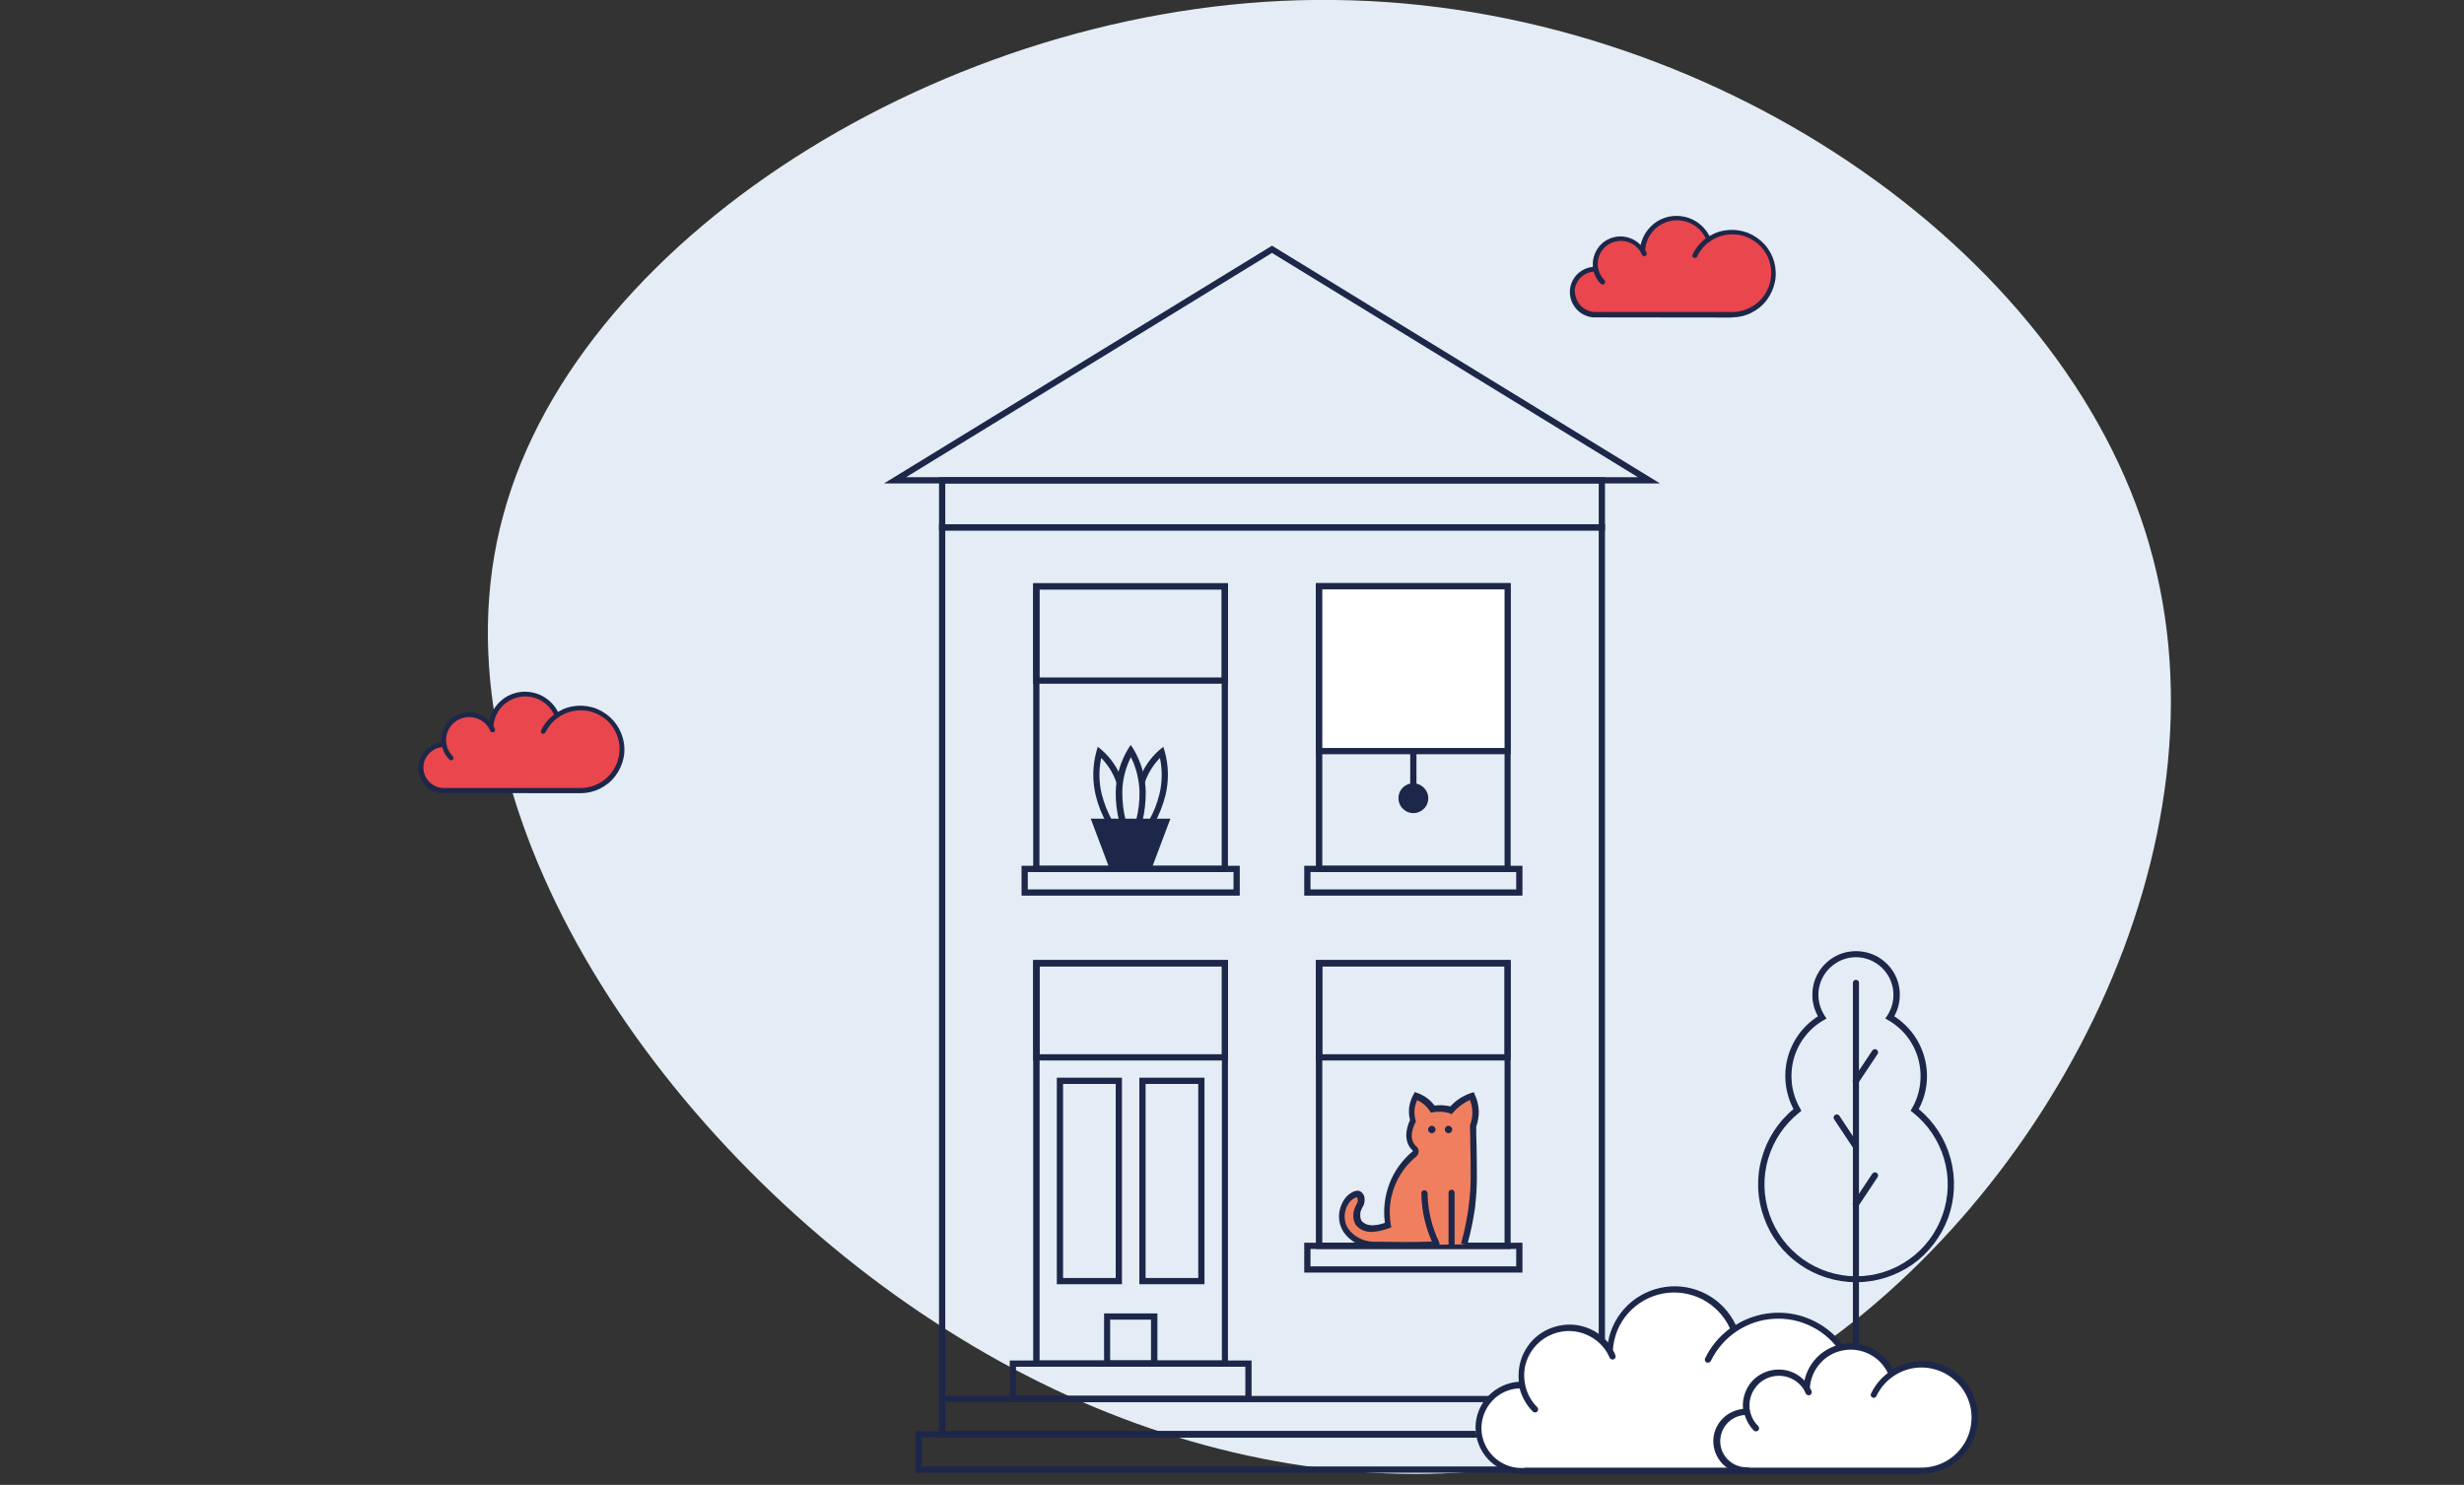
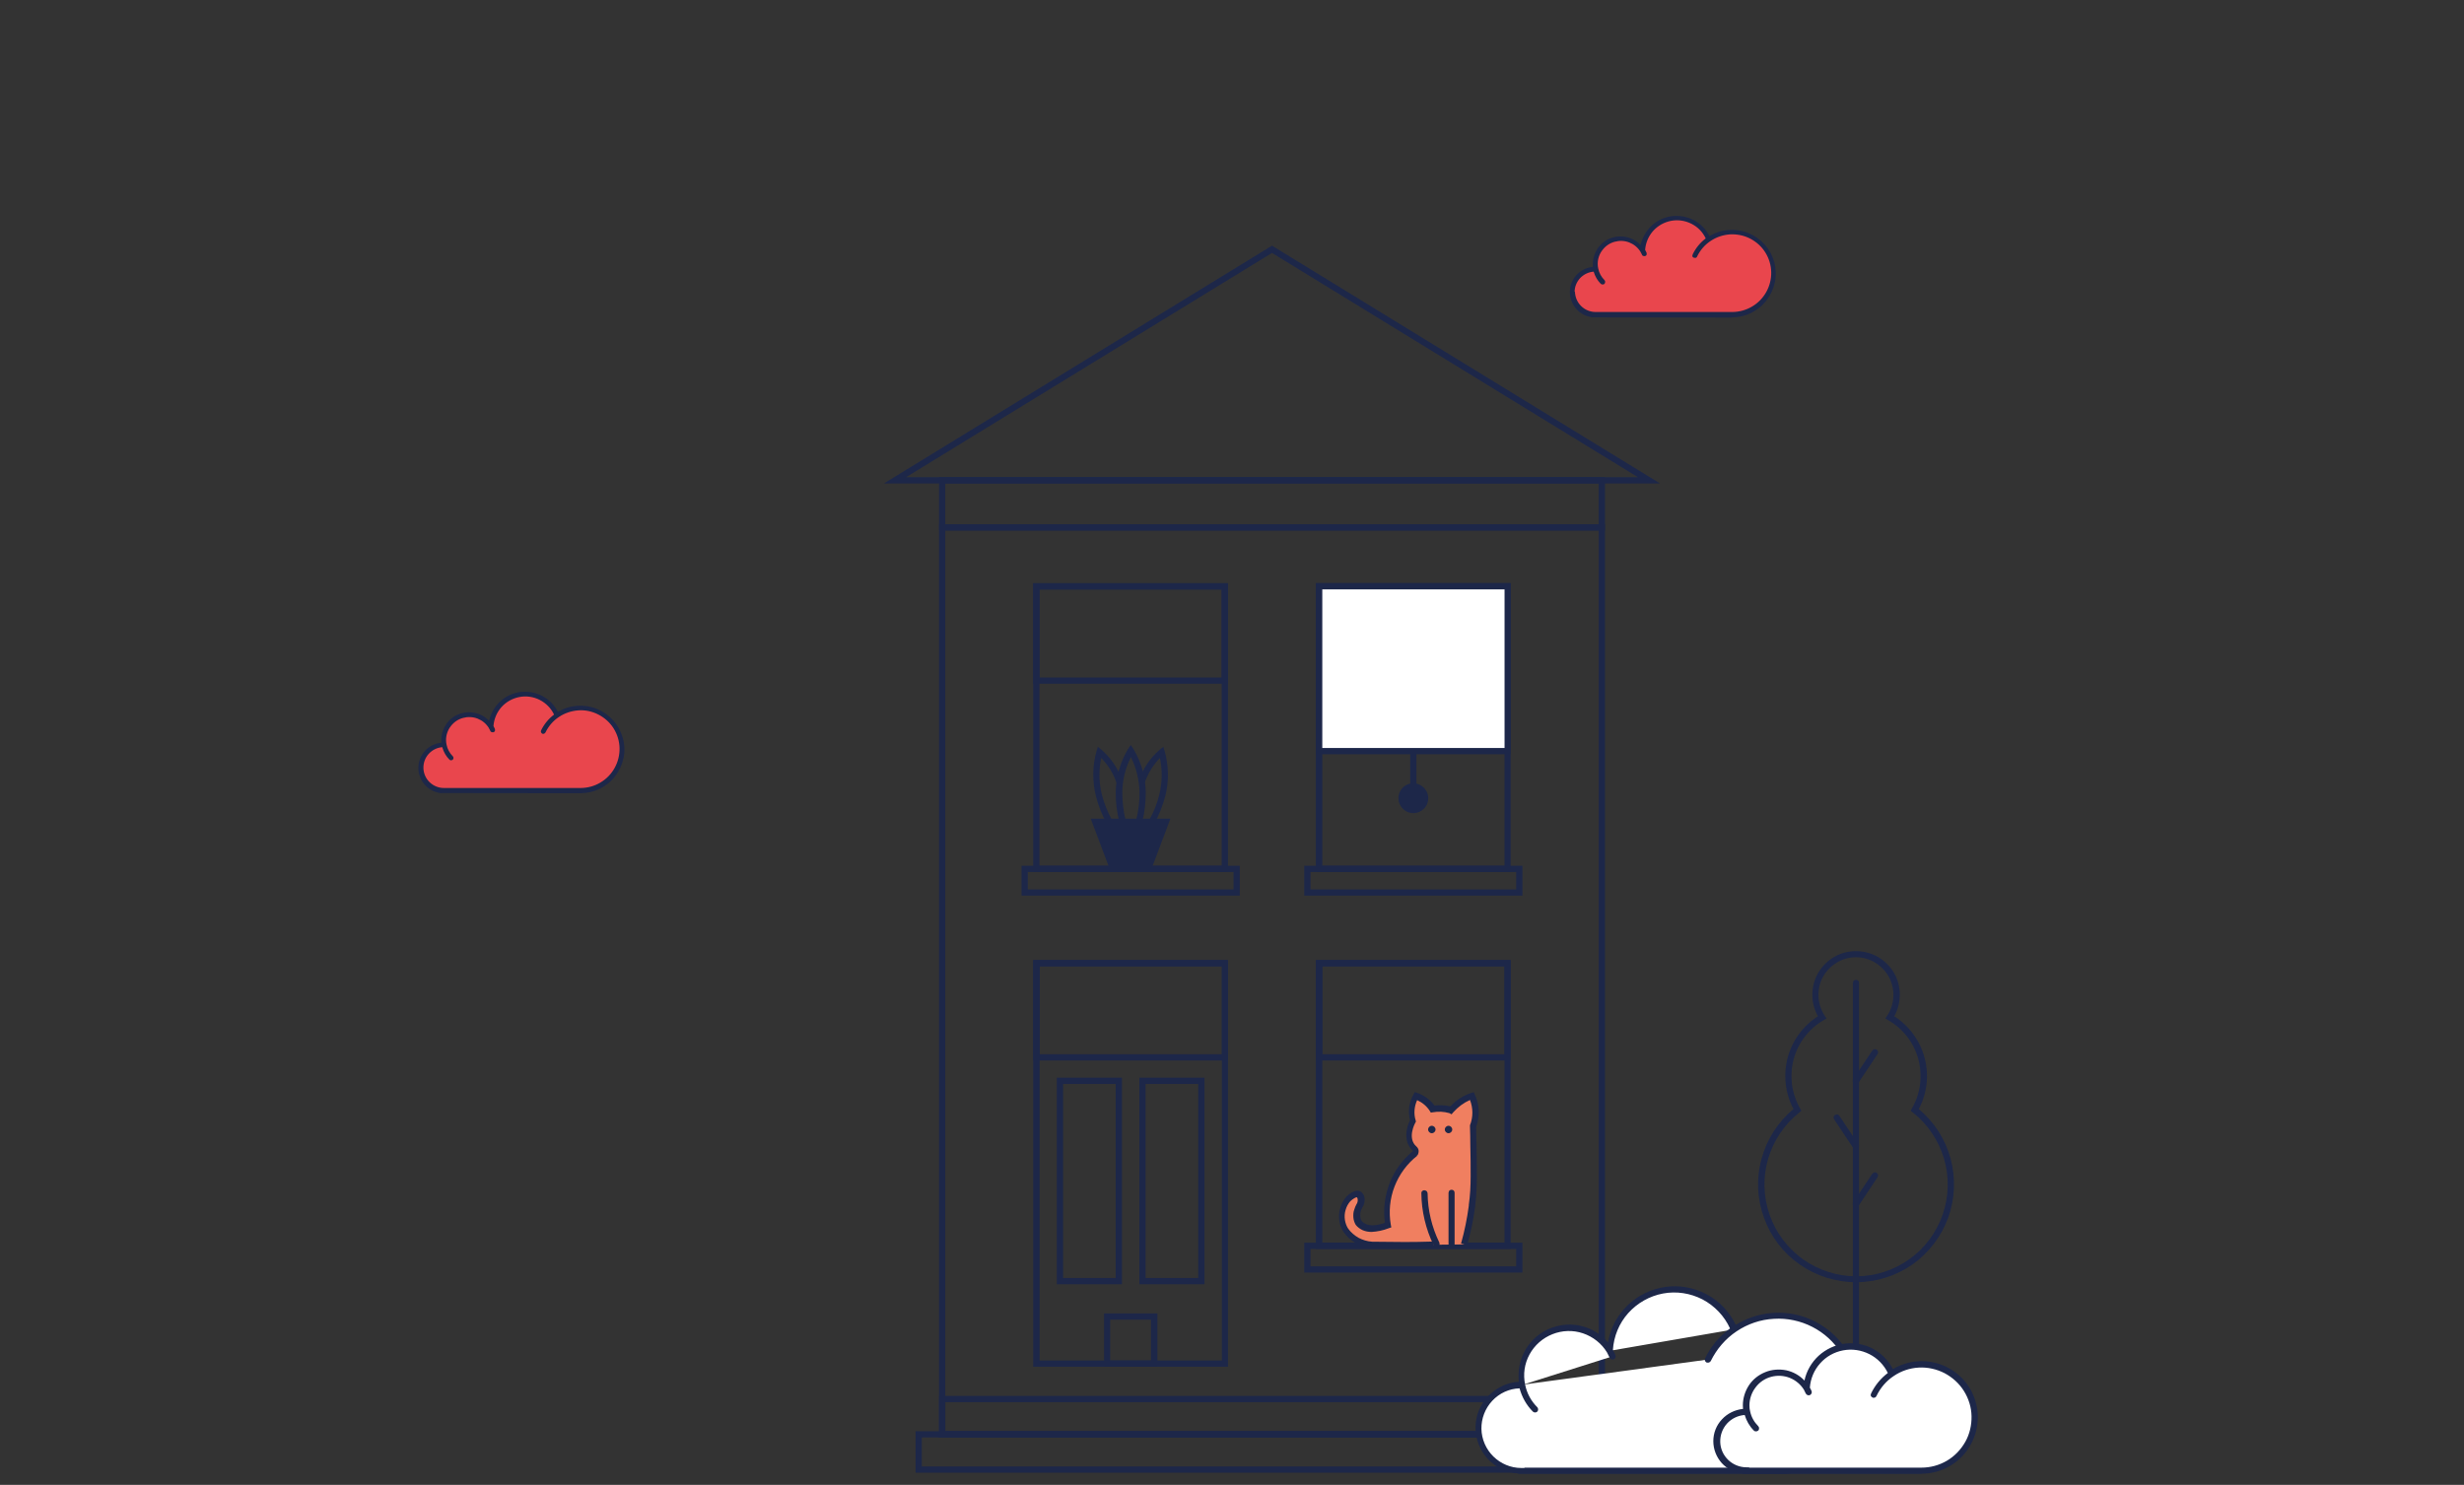
<svg xmlns="http://www.w3.org/2000/svg" id="Ebene_2" data-name="Ebene 2" viewBox="0 0 146 88">
  <rect x="0" y="0" width="146" height="88" fill="#333333" stroke="none" />
  <defs>
    <style>
      .cls-1 {
        fill: none;
      }

      .cls-2 {
        fill: #e9464d;
      }

      .cls-3 {
        clip-path: url(#clippath-1);
      }

      .cls-4 {
        fill: #fff;
      }

      .cls-5 {
        fill: #1d2749;
      }

      .cls-6 {
        fill: #f07f60;
      }

      .cls-7 {
        fill: #e4edf5;
      }

      .cls-8 {
        clip-path: url(#clippath);
      }
    </style>
    <clipPath id="clippath">
      <rect class="cls-1" width="146" height="88" />
    </clipPath>
    <clipPath id="clippath-1">
      <rect class="cls-1" y="14.56" width="146" height="72.79" />
    </clipPath>
  </defs>
  <g id="Ebene_1-2" data-name="Ebene 1">
    <g>
      <g id="_8_Strom_Ja" data-name="8_Strom Ja">
        <g class="cls-8">
          <g>
-             <path class="cls-7" d="M127.37,32.35c5.09,17.66-5.85,38.66-21.03,48.48-15.11,9.74-34.54,8.3-51.01-2.51-16.47-10.73-30.14-30.82-25.51-47.79C34.38,13.63,57.15-.3,79.09,0c22.01.23,43.19,14.61,48.28,32.34Z" />
            <g class="cls-3">
              <g>
                <path class="cls-5" d="M95.1,85.19h-39.46V31.07h39.46v54.12ZM56.01,84.82h38.72V31.44h-38.72v53.38Z" />
                <path class="cls-5" d="M95.1,31.44h-39.46v-3.16h39.46v3.16ZM56.01,31.07h38.72v-2.42h-38.72v2.42Z" />
                <path class="cls-5" d="M95.1,85.19h-39.46v-2.46h39.46v2.46ZM56.01,84.82h38.72v-1.72h-38.72v1.72Z" />
                <path class="cls-5" d="M96.5,87.28h-42.25v-2.46h42.25v2.46ZM54.62,86.91h41.51v-1.72h-41.51v1.72Z" />
                <path class="cls-5" d="M72.76,51.68h-11.54v-17.12h11.54v17.12ZM61.59,51.31h10.8v-16.38h-10.8v16.38Z" />
                <path class="cls-5" d="M73.46,53.08h-12.93v-1.77h12.93v1.77ZM60.9,52.71h12.19v-1.03h-12.19v1.03Z" />
                <path class="cls-5" d="M72.76,40.52h-11.54v-5.95h11.54v5.95ZM61.59,40.15h10.8v-5.21h-10.8v5.21Z" />
                <path class="cls-5" d="M72.76,81h-11.54v-24.1h11.54v24.1ZM61.6,80.63h10.8v-23.36h-10.8v23.36Z" />
-                 <path class="cls-5" d="M74.16,83.09h-14.33v-2.46h14.33v2.46ZM60.2,82.72h13.59v-1.72h-13.59v1.72Z" />
                <path class="cls-5" d="M72.76,62.85h-11.54v-5.95h11.54v5.95ZM61.6,62.48h10.8v-5.21h-10.8v5.21Z" />
                <path class="cls-5" d="M66.48,76.11h-3.86v-12.24h3.86v12.24ZM62.99,75.74h3.12v-11.5h-3.12v11.5Z" />
                <path class="cls-5" d="M71.37,76.11h-3.86v-12.24h3.86v12.24ZM67.88,75.74h3.12v-11.5h-3.12v11.5Z" />
                <path class="cls-5" d="M68.58,81h-3.16v-3.16h3.16v3.16ZM65.78,80.63h2.42v-2.42h-2.42v2.42Z" />
                <path class="cls-5" d="M89.51,74.02h-11.54v-17.12h11.54v17.12ZM78.35,73.65h10.8v-16.38h-10.8v16.38Z" />
                <path class="cls-5" d="M89.51,62.85h-11.54v-5.95h11.54v5.95ZM78.35,62.48h10.8v-5.21h-10.8v5.21Z" />
                <path class="cls-5" d="M90.21,75.42h-12.93v-1.77h12.93v1.77ZM77.65,75.05h12.19v-1.03h-12.19v1.03Z" />
                <path class="cls-5" d="M89.51,51.68h-11.54v-17.12h11.54v17.12ZM78.35,51.31h10.8v-16.38h-10.8v16.38Z" />
                <path class="cls-5" d="M90.21,53.08h-12.93v-1.77h12.93v1.77ZM77.65,52.71h12.19v-1.03h-12.19v1.03Z" />
                <path class="cls-4" d="M89.33,34.75h-11.17v9.77h11.17v-9.77Z" />
                <path class="cls-5" d="M89.51,44.7h-11.54v-10.14h11.54v10.14ZM78.35,44.33h10.8v-9.4h-10.8v9.4Z" />
                <path class="cls-5" d="M83.75,48.01c.39,0,.7-.31.7-.7s-.31-.7-.7-.7-.7.31-.7.7.31.7.7.7Z" />
                <path class="cls-5" d="M83.75,48.19c-.17,0-.35-.05-.49-.15-.15-.1-.26-.23-.33-.4-.07-.16-.08-.34-.05-.51.03-.17.12-.33.24-.45.12-.12.28-.21.45-.24.17-.03.35-.02.51.05s.3.18.4.33c.1.15.15.32.15.49,0,.23-.09.46-.26.62-.17.17-.39.26-.62.26h0ZM83.75,46.8c-.1,0-.2.03-.29.09-.08.06-.15.14-.19.23-.04.09-.05.2-.03.3.02.1.07.19.14.26.07.07.16.12.26.14.1.02.2,0,.3-.03.09-.04.17-.1.23-.19.06-.08.09-.18.09-.29,0-.14-.05-.27-.15-.36-.1-.1-.23-.15-.36-.15h0Z" />
                <path class="cls-5" d="M83.93,44.52h-.37v2.09h.37v-2.09Z" />
                <path class="cls-5" d="M65.59,48.82c-.29-.52-.52-1.08-.66-1.66-.21-.87-.2-1.78.04-2.64l.08-.26.21.17c.58.5,1.01,1.15,1.25,1.87l-.35.11c-.18-.56-.5-1.07-.91-1.49-.15.71-.14,1.44.03,2.14.14.55.35,1.08.62,1.57l-.32.19Z" />
                <path class="cls-5" d="M68.4,48.82l-.32-.19c.28-.49.49-1.02.62-1.57.17-.7.18-1.43.03-2.14-.41.42-.72.93-.91,1.49l-.35-.11c.24-.73.67-1.37,1.25-1.87l.21-.17.08.26c.24.86.26,1.77.04,2.64-.15.58-.37,1.14-.66,1.66Z" />
                <path class="cls-5" d="M66.34,48.76c-.16-.6-.24-1.21-.23-1.83.02-.9.27-1.77.73-2.54l.16-.24.16.24c.46.77.71,1.65.73,2.54,0,.6-.06,1.2-.21,1.78l-.36-.1c.14-.55.21-1.11.2-1.68-.02-.72-.19-1.42-.51-2.06-.32.64-.5,1.34-.51,2.06,0,.58.06,1.16.21,1.72l-.35.11Z" />
                <path class="cls-5" d="M64.9,48.71h4.19l-1.05,2.79h-2.09l-1.05-2.79Z" />
                <path class="cls-5" d="M68.17,51.68h-2.35l-1.19-3.16h4.72l-1.19,3.16ZM66.08,51.31h1.84l.91-2.42h-3.65l.91,2.42Z" />
                <path class="cls-5" d="M98.36,28.65h-45.98l22.99-14.09,22.99,14.09ZM53.69,28.28h43.36l-21.68-13.29-21.68,13.29Z" />
                <path class="cls-6" d="M86.75,73.75c.21-.74.36-1.5.46-2.27.07-.59.11-1.17.11-1.76,0-.91-.03-2.04-.03-2.96.11-.29.16-.59.15-.9-.01-.31-.08-.61-.21-.89-.48.17-.9.46-1.23.84-.35-.1-.72-.13-1.08-.07-.23-.36-.58-.63-.99-.77-.13.22-.21.46-.24.72-.03.25,0,.51.07.75,0,0-.6,1.03.11,1.65.04.03.06.08.06.13,0,.05,0,.1-.04.14l.02-.02c-.63.5-1.12,1.16-1.41,1.91-.29.75-.37,1.57-.23,2.37-.3.11-.62.19-.94.21-.15,0-.3-.02-.44-.08-.14-.06-.26-.15-.36-.26-.06-.12-.1-.25-.11-.38-.01-.13,0-.26.05-.39.08-.27.23-.36.21-.61,0-.05-.02-.25-.15-.32-.21-.11-.58.25-.6.27-.22.25-.36.57-.39.9-.03.34.05.67.23.96.18.25.41.46.69.61.27.15.58.24.89.25,1.75.02,2.25.03,3.64-.01" />
                <path class="cls-5" d="M83.19,73.98c-.5,0-1.05,0-1.87-.02-.34-.02-.67-.11-.97-.28-.3-.17-.56-.4-.75-.68-.12-.2-.21-.42-.24-.65-.04-.26-.02-.52.06-.77.07-.25.2-.48.37-.67.08-.08.5-.47.82-.3.08.05.14.12.19.2.04.08.06.18.06.27,0,.16-.03.32-.12.45-.04.07-.07.14-.1.22-.04.1-.05.2-.04.31,0,.1.03.21.08.3.08.09.18.15.29.2.11.04.23.06.35.06.25-.01.5-.06.74-.15-.11-.79-.01-1.6.28-2.35.29-.75.77-1.4,1.39-1.91-.61-.54-.4-1.39-.18-1.82-.07-.26-.08-.53-.05-.79.04-.26.13-.52.26-.75l.07-.13.14.05c.41.14.77.4,1.03.75.32-.04.63-.02.94.05.34-.37.76-.64,1.24-.8l.15-.04.06.15c.14.29.21.61.23.94.01.32-.04.65-.15.95,0,.34,0,.7.02,1.08.01.64.02,1.29.02,1.86,0,.58-.03,1.16-.1,1.74v.05c-.11.78-.26,1.54-.48,2.3l-.36-.1c.21-.74.36-1.49.46-2.24v-.05c.08-.56.11-1.13.11-1.7,0-.56,0-1.22-.02-1.85,0-.38-.01-.76-.02-1.11v-.03s0-.03,0-.03c.19-.48.19-1.02,0-1.5-.38.17-.71.42-.99.73l-.1.12-.13-.07c-.32-.09-.65-.11-.98-.05l-.12.02-.06-.1c-.18-.28-.44-.5-.75-.64-.17.37-.21.8-.09,1.19l.02.08-.04.07s-.51.91.07,1.41c.07.06.12.15.13.25,0,.1-.02.19-.07.27h0s0,0,0,0h0s-.05-.03-.05-.03l.04.05c-.61.48-1.07,1.11-1.35,1.83-.28.72-.35,1.51-.22,2.27l.03.15-.15.05c-.33.13-.67.2-1.02.22-.18,0-.35-.03-.52-.1-.16-.07-.31-.18-.42-.32-.08-.14-.13-.29-.14-.45-.01-.16,0-.32.06-.47.03-.1.07-.2.12-.29.05-.07.08-.16.08-.25,0-.14-.05-.17-.05-.17-.05-.02-.24.09-.39.23-.13.15-.23.33-.28.52-.06.19-.07.4-.04.59.03.18.09.36.19.51.16.23.38.41.62.55.25.13.52.21.8.23,1.73.02,2.25.03,3.63-.01v.37c-.72.02-1.22.03-1.77.03Z" />
                <path class="cls-5" d="M85.11,73.9s-.07,0-.1-.03c-.03-.02-.05-.04-.07-.08-.46-.96-.71-2-.72-3.07,0-.02,0-.05.01-.07,0-.02.02-.04.04-.06.02-.02.04-.03.06-.04.02,0,.05-.01.07-.01h0s.1.02.13.05c.03.03.05.08.06.13.01,1.01.25,2,.69,2.91.01.02.02.05.02.07,0,.02,0,.05-.01.07,0,.02-.02.04-.04.06-.02.02-.04.03-.06.04-.02.01-.05.02-.08.02h0Z" />
                <path class="cls-5" d="M86.01,73.9s-.1-.02-.13-.05-.05-.08-.05-.13v-3.03s.02-.1.05-.13c.03-.03.08-.05.13-.05s.1.02.13.05c.03.03.05.08.05.13v3.03s0,.05-.01.07c0,.02-.02.04-.04.06-.02.02-.04.03-.06.04-.02,0-.05.01-.07.01Z" />
                <path class="cls-5" d="M84.84,67.16c.12,0,.22-.1.22-.22s-.1-.22-.22-.22-.22.1-.22.22.1.22.22.22Z" />
                <path class="cls-5" d="M85.83,67.16c.12,0,.22-.1.22-.22s-.1-.22-.22-.22-.22.1-.22.22.1.22.22.22Z" />
                <path class="cls-5" d="M112.43,85.05h-4.9v-3.2h4.9v3.2ZM107.89,84.69h4.16v-2.46h-4.16v2.46Z" />
                <path class="cls-5" d="M109.97,75.99c-1.19,0-2.36-.37-3.33-1.05-.98-.68-1.72-1.65-2.12-2.78-.41-1.12-.46-2.34-.14-3.49.31-1.15.97-2.18,1.89-2.94-.49-.93-.61-2.01-.35-3.03.27-1.02.91-1.9,1.8-2.47-.22-.39-.34-.84-.33-1.29,0-.45.12-.9.35-1.29.23-.39.56-.72.95-.94.39-.23.84-.34,1.29-.34.45,0,.9.12,1.29.34.39.23.72.55.95.94.23.39.35.84.35,1.29,0,.45-.11.9-.33,1.29.89.57,1.53,1.45,1.8,2.47.27,1.02.15,2.1-.35,3.03.92.76,1.58,1.79,1.89,2.94.31,1.15.26,2.37-.14,3.49-.41,1.12-1.15,2.09-2.12,2.78-.98.68-2.14,1.05-3.33,1.05h0ZM109.97,56.73c-.4,0-.8.11-1.14.32s-.63.5-.82.86c-.19.35-.28.75-.26,1.16.02.4.15.79.37,1.13l.11.16-.17.1c-.44.25-.82.59-1.12.98-.31.4-.53.85-.66,1.34-.13.49-.16.99-.1,1.49.07.5.23.98.48,1.42l.08.14-.12.1c-.89.7-1.53,1.66-1.85,2.74-.32,1.08-.29,2.24.08,3.31.37,1.07,1.06,1.99,1.98,2.65.92.65,2.02,1.01,3.15,1.01,1.13,0,2.23-.35,3.15-1.01.92-.65,1.61-1.58,1.98-2.65.37-1.07.4-2.22.08-3.31-.32-1.08-.96-2.04-1.85-2.74l-.13-.1.08-.14c.51-.88.64-1.93.38-2.91-.26-.98-.91-1.82-1.79-2.32l-.17-.1.11-.16c.22-.33.35-.72.37-1.13.02-.4-.07-.8-.26-1.16-.19-.35-.47-.65-.82-.86-.34-.21-.74-.32-1.14-.32h0Z" />
                <path class="cls-5" d="M109.97,82.22s-.1-.02-.13-.05c-.03-.03-.05-.08-.05-.13v-23.79s.02-.1.05-.13c.03-.03.08-.05.13-.05s.1.02.13.05c.04.03.05.08.05.13v23.79s-.02.1-.05.13c-.03.03-.08.05-.13.05Z" />
                <path class="cls-5" d="M109.97,64.25s-.07,0-.1-.03c-.03-.02-.05-.04-.07-.07-.02-.03-.02-.06-.02-.1,0-.03.01-.07.03-.09l1.13-1.7s.07-.07.12-.08c.05,0,.1,0,.14.03s.07.07.08.12c0,.05,0,.1-.03.14l-1.13,1.7s-.04.05-.07.06c-.03.01-.06.02-.09.02Z" />
                <path class="cls-5" d="M109.97,71.55s-.07,0-.1-.03c-.03-.02-.05-.04-.07-.07-.02-.03-.02-.06-.02-.1,0-.03.01-.07.03-.09l1.13-1.7s.07-.07.12-.08c.05,0,.1,0,.14.03.04.03.07.07.08.12,0,.05,0,.1-.03.14l-1.13,1.7s-.04.05-.07.06c-.03.01-.06.02-.09.02Z" />
                <path class="cls-5" d="M109.97,68.12s-.06,0-.09-.02c-.03-.01-.05-.04-.07-.06l-1.13-1.7s-.02-.04-.03-.07c0-.02,0-.05,0-.07,0-.02.01-.05.03-.07.01-.02.03-.04.05-.05.02-.01.04-.02.07-.03.02,0,.05,0,.07,0s.05.01.07.03c.02.01.04.03.05.05l1.13,1.7s.03.06.03.09c0,.03,0,.07-.02.1-.02.03-.04.05-.07.07-.03.02-.06.03-.1.03h0Z" />
-                 <path class="cls-4" d="M90.04,82.06c-.04-.18-.05-.37-.06-.56,0-.62.2-1.22.58-1.71.37-.49.9-.85,1.49-1.01.6-.17,1.23-.13,1.8.1.57.23,1.06.64,1.38,1.17.04-.87.38-1.7.95-2.35.58-.65,1.36-1.09,2.21-1.24.86-.15,1.74,0,2.5.42.76.42,1.36,1.09,1.69,1.89.59-.41,1.28-.67,1.99-.77.71-.1,1.44-.02,2.12.21.68.24,1.3.63,1.8,1.15s.87,1.15,1.09,1.84c.21.69.26,1.42.14,2.13-.12.71-.41,1.38-.83,1.96-.43.58-.99,1.05-1.63,1.38-.64.33-1.35.49-2.07.49h-15.21c-.67-.01-1.32-.28-1.8-.76-.48-.48-.74-1.12-.74-1.8s.27-1.32.74-1.8c.48-.48,1.12-.74,1.8-.74h.06s0,0,0,0c0,0,0,0,0,0" />
                <path class="cls-4" d="M90.22,82.07c-.14-.69-.02-1.4.33-2,.35-.6.92-1.05,1.59-1.27.67-.21,1.39-.17,2.03.12.64.29,1.14.8,1.42,1.45l-5.37,1.7ZM90.22,82.07c.11.54.38,1.04.77,1.43l-.77-1.43ZM102.77,78.77c-.33-.8-.92-1.47-1.69-1.89-.76-.42-1.64-.57-2.5-.42-.86.15-1.64.58-2.21,1.24-.58.65-.91,1.48-.95,2.35l7.36-1.27ZM90.16,82.07c-.33,0-.67.06-.98.19-.31.13-.59.31-.83.55-.24.24-.43.52-.55.83-.13.31-.19.64-.19.98s.07.67.19.98c.13.31.32.59.55.83.24.24.52.42.83.55.31.13.64.19.98.19h0s15.21.01,15.21.01c.82,0,1.63-.22,2.34-.64s1.29-1.02,1.69-1.74c.4-.72.6-1.53.57-2.36-.02-.82-.27-1.62-.71-2.32-.44-.7-1.05-1.26-1.78-1.64-.73-.38-1.55-.55-2.37-.51-.82.05-1.61.31-2.3.77-.68.46-1.23,1.09-1.59,1.83" />
                <path class="cls-5" d="M105.37,87.35h-15.4v-.02c-.69-.05-1.34-.36-1.81-.86-.47-.51-.73-1.18-.73-1.87,0-.69.27-1.36.75-1.86.48-.5,1.13-.81,1.82-.85-.02-.13-.02-.26-.02-.38,0-.62.19-1.22.54-1.72.35-.51.85-.89,1.43-1.1.58-.21,1.21-.25,1.8-.09.6.15,1.13.49,1.53.96.14-.84.55-1.61,1.16-2.2.61-.59,1.4-.97,2.24-1.09.84-.12,1.7.04,2.45.44.75.4,1.35,1.04,1.72,1.81.63-.39,1.34-.63,2.08-.7s1.48.03,2.17.3c.69.27,1.31.69,1.81,1.24.5.55.86,1.2,1.07,1.91.2.71.24,1.46.1,2.19-.14.73-.44,1.41-.89,2.01-.45.59-1.02,1.07-1.69,1.4-.66.33-1.39.5-2.13.5h0ZM90.34,86.98h15.03c.79,0,1.56-.21,2.24-.61s1.24-.98,1.62-1.67c.38-.69.57-1.47.55-2.26-.02-.79-.26-1.56-.68-2.23-.42-.67-1.01-1.21-1.71-1.57-.7-.36-1.49-.53-2.28-.48-.79.04-1.55.3-2.21.74-.66.44-1.18,1.05-1.53,1.76-.02.04-.06.07-.11.09-.05.01-.09.01-.14,0-.04-.02-.08-.06-.09-.1-.02-.04-.02-.09,0-.14.34-.71.85-1.32,1.48-1.78-.34-.74-.91-1.34-1.63-1.72-.72-.37-1.54-.5-2.34-.35-.8.15-1.52.56-2.06,1.16s-.86,1.38-.91,2.19c.06.1.11.2.15.31.02.04.02.09,0,.14-.02.04-.05.08-.1.1-.04.02-.09.02-.14,0-.05-.02-.08-.05-.1-.09-.05-.1-.1-.2-.15-.3,0,0,0-.02-.01-.02-.32-.53-.83-.93-1.42-1.13-.59-.2-1.23-.18-1.81.05-.58.23-1.06.65-1.36,1.2-.3.55-.39,1.18-.26,1.79h0c.1.51.35.97.72,1.34.03.03.05.08.05.13,0,.05-.02.1-.05.13-.03.03-.08.05-.13.05-.05,0-.1-.02-.13-.05-.38-.38-.65-.86-.79-1.38-.62.02-1.2.29-1.62.74-.42.45-.65,1.05-.64,1.66s.27,1.21.71,1.64c.44.43,1.03.68,1.65.68h.18Z" />
                <path class="cls-4" d="M103.36,83.67c-.02-.13-.04-.25-.04-.38,0-.42.14-.83.39-1.17.26-.34.62-.58,1.02-.69.41-.11.84-.09,1.23.07.39.16.72.44.94.8.03-.59.26-1.16.65-1.61.39-.45.93-.74,1.51-.85.59-.1,1.19,0,1.71.29.52.29.93.74,1.15,1.3.41-.28.87-.46,1.36-.52.49-.07.99-.02,1.45.15.47.16.89.43,1.23.79.34.35.6.78.74,1.26.15.47.18.97.1,1.46s-.28.95-.57,1.34c-.29.4-.67.72-1.12.94-.44.22-.93.34-1.42.34h-10.41c-.46,0-.9-.19-1.22-.52-.32-.33-.51-.77-.51-1.23s.18-.9.51-1.23c.32-.33.76-.51,1.22-.51h.04s0,0,0,0c0,0,0,0,0,0" />
                <path class="cls-4" d="M103.48,83.68c-.1-.47-.01-.96.23-1.37.24-.41.63-.72,1.08-.87.46-.14.95-.11,1.39.08.44.2.78.55.97.99l-3.67,1.16ZM103.48,83.68c.08.37.26.71.53.98l-.53-.98ZM112.07,81.42c-.23-.55-.63-1.01-1.15-1.3-.52-.29-1.12-.39-1.71-.29-.59.1-1.12.4-1.51.85-.39.45-.62,1.01-.65,1.61l5.03-.87ZM103.44,83.68c-.46,0-.9.18-1.23.51-.33.33-.51.77-.51,1.23s.18.9.51,1.23c.33.33.77.51,1.23.51h0s10.4,0,10.4,0c.56,0,1.11-.15,1.6-.44.48-.29.88-.7,1.15-1.19.27-.49.41-1.05.39-1.61-.02-.56-.18-1.11-.48-1.59-.3-.48-.72-.86-1.22-1.12-.5-.26-1.06-.38-1.62-.35-.56.03-1.1.21-1.57.53-.47.31-.84.75-1.09,1.25" />
                <path class="cls-5" d="M113.85,87.35h-10.59v-.02c-.48-.05-.92-.27-1.24-.62-.32-.36-.5-.82-.5-1.3,0-.48.18-.94.51-1.29.32-.35.77-.57,1.25-.62,0-.07-.01-.14-.01-.21,0-.42.13-.84.36-1.19s.57-.62.97-.78c.39-.16.82-.19,1.24-.11.41.09.79.3,1.08.61.12-.57.42-1.08.84-1.47.43-.39.96-.64,1.54-.72.57-.07,1.16.03,1.67.3.51.27.93.7,1.19,1.21.44-.26.94-.42,1.45-.46.51-.04,1.03.04,1.5.23.47.19.9.49,1.24.87.34.38.59.84.72,1.33.14.49.16,1.01.06,1.52-.1.5-.31.98-.62,1.39-.31.41-.71.74-1.17.97-.46.23-.97.35-1.48.35h0ZM103.63,86.98h10.22c.53,0,1.05-.14,1.51-.41.46-.27.83-.66,1.09-1.12.26-.46.38-.99.37-1.52s-.17-1.04-.45-1.49c-.28-.45-.68-.81-1.15-1.06-.47-.24-1-.36-1.53-.33-.53.03-1.04.2-1.48.5-.44.29-.79.7-1.02,1.18-.01.02-.02.04-.04.06-.02.02-.04.03-.06.04-.02,0-.05.01-.07.01-.03,0-.05,0-.07-.02-.02-.01-.04-.03-.06-.04-.02-.02-.03-.04-.04-.06,0-.02-.01-.05,0-.07,0-.02.01-.05.02-.07.23-.48.57-.89.99-1.21-.23-.48-.62-.88-1.1-1.12-.48-.24-1.02-.32-1.55-.22-.53.1-1.01.37-1.36.77-.36.4-.57.91-.61,1.44.04.06.07.13.1.2.02.04.02.09,0,.14-.02.04-.05.08-.1.1s-.09.02-.14,0c-.04-.02-.08-.05-.1-.09-.03-.07-.07-.14-.1-.2,0,0,0,0,0-.01-.2-.33-.5-.58-.85-.72-.35-.14-.75-.16-1.11-.06-.37.1-.69.32-.92.63-.23.3-.36.68-.36,1.06,0,.12.01.24.04.35.07.34.24.64.48.88.02.02.03.04.04.06,0,.02.01.05.01.07,0,.02,0,.05-.01.07,0,.02-.02.04-.04.06-.02.02-.04.03-.06.04-.02,0-.05.01-.07.01-.02,0-.05,0-.07-.01-.02,0-.04-.02-.06-.04-.26-.26-.44-.58-.54-.92-.4.03-.78.21-1.05.51-.27.3-.41.69-.4,1.09.01.4.18.78.47,1.06.29.28.68.44,1.08.44h.18Z" />
              </g>
            </g>
          </g>
        </g>
      </g>
      <g>
        <path class="cls-2" d="M94.55,15.96h-.03c-.18,0-.35.03-.52.1-.16.07-.31.17-.44.29-.13.13-.23.28-.29.44-.07.16-.1.34-.1.52s.04.35.1.52c.07.16.17.31.29.44.13.13.28.23.44.29.16.07.34.1.52.1h0s8.1,0,8.1,0c.38,0,.76-.09,1.1-.26s.64-.42.87-.73c.23-.31.38-.66.45-1.04.07-.38.04-.76-.07-1.13-.11-.37-.3-.7-.57-.98-.26-.28-.59-.49-.95-.62-.36-.13-.74-.17-1.12-.13-.38.05-.74.18-1.06.39l-.04.02c-.18-.43-.49-.78-.9-1.01-.41-.22-.88-.3-1.33-.22-.46.08-.87.31-1.18.66s-.49.79-.51,1.25l.09.18c-.15-.34-.42-.62-.76-.77-.34-.15-.72-.18-1.08-.06-.36.11-.66.35-.84.67-.19.32-.25.7-.18,1.07" />
        <path class="cls-5" d="M102.62,18.81c.4,0,.79-.09,1.15-.27s.67-.43.91-.75c.24-.32.41-.69.49-1.08.08-.39.06-.8-.04-1.18-.11-.39-.3-.74-.57-1.04-.27-.3-.6-.53-.97-.68-.37-.15-.77-.21-1.17-.18-.4.03-.78.15-1.13.36-.2-.4-.53-.73-.92-.94-.4-.21-.85-.29-1.3-.24-.45.06-.87.25-1.2.56-.33.31-.56.71-.66,1.15-.23-.24-.52-.4-.84-.47-.32-.07-.66-.04-.96.08-.31.12-.57.33-.75.61-.18.27-.28.59-.28.92,0,.05,0,.11,0,.16-.37.03-.72.21-.97.48-.25.28-.39.63-.39,1.01,0,.37.14.73.39,1.01.25.28.6.45.97.49h0s8.25.01,8.25.01ZM93.3,17.31c0-.31.12-.6.33-.83.21-.22.5-.36.8-.38.08.27.22.52.42.72.01.01.03.02.05.03.02,0,.04.01.06.01.02,0,.04,0,.06-.01.02,0,.03-.02.05-.03.01-.01.02-.03.03-.05,0-.02.01-.04.01-.06,0-.02,0-.04-.01-.06,0-.02-.02-.03-.03-.05-.19-.19-.32-.43-.37-.69h0c-.02-.09-.03-.18-.03-.27,0-.3.1-.59.28-.82.18-.24.43-.41.72-.49.29-.08.59-.07.87.04.28.11.51.3.67.56,0,0,0,0,0,.01.03.05.06.1.08.15,0,.02.02.03.03.05s.03.02.05.03c.02,0,.04.01.06.01.02,0,.04,0,.06-.01.02,0,.03-.02.05-.03.01-.01.02-.03.03-.05,0-.02,0-.04,0-.06,0-.02,0-.04-.01-.06-.02-.05-.05-.11-.08-.16.03-.42.2-.81.47-1.12.28-.31.65-.52,1.06-.6.41-.08.83-.02,1.21.17s.67.49.85.87c-.33.25-.59.57-.77.94,0,.02-.01.04-.02.06,0,.02,0,.04,0,.06,0,.02.02.04.03.05.01.01.03.03.05.03.02,0,.04.01.06.01.02,0,.04,0,.06,0,.02,0,.03-.02.05-.03.01-.01.03-.03.03-.05.18-.37.45-.69.8-.92.34-.23.74-.36,1.15-.39.41-.02.82.06,1.19.25.37.19.68.47.9.82.22.35.34.75.35,1.16.01.41-.09.82-.29,1.18-.2.36-.49.66-.85.87-.36.21-.76.32-1.17.32h-8.1c-.32,0-.63-.13-.86-.36-.23-.23-.35-.53-.36-.86h0Z" />
      </g>
      <g>
        <path class="cls-2" d="M26.33,44.16h-.03c-.36,0-.7.14-.96.39-.25.25-.4.6-.4.96s.14.7.4.96c.25.25.6.4.96.4h0s8.1,0,8.1,0c.38,0,.76-.09,1.1-.26.34-.17.64-.42.87-.73.23-.31.38-.66.45-1.04.07-.38.04-.76-.07-1.13-.11-.37-.3-.7-.57-.98-.26-.28-.59-.49-.95-.62-.36-.13-.74-.17-1.12-.13s-.74.18-1.06.39l-.04.02c-.18-.43-.49-.78-.9-1.01-.41-.22-.88-.3-1.33-.22-.46.08-.87.31-1.18.66-.31.35-.49.79-.51,1.25l.09.18c-.15-.34-.42-.62-.76-.77-.34-.15-.72-.18-1.08-.06-.35.11-.66.35-.84.67-.19.32-.25.7-.18,1.07" />
        <path class="cls-5" d="M26.15,47h0s8.25.01,8.25.01c.4,0,.79-.09,1.15-.27.36-.18.67-.43.91-.75.24-.32.41-.69.49-1.08.08-.39.06-.8-.05-1.18-.11-.39-.3-.74-.57-1.04-.27-.3-.6-.53-.97-.68-.37-.15-.77-.21-1.17-.18-.4.03-.78.15-1.13.36-.2-.4-.53-.73-.92-.94-.4-.21-.85-.29-1.3-.24-.45.06-.87.25-1.2.56-.33.31-.56.71-.66,1.15-.23-.24-.52-.4-.84-.47-.32-.07-.66-.04-.96.08-.31.12-.57.33-.75.61-.18.27-.28.59-.28.92,0,.05,0,.11,0,.16-.37.03-.72.21-.97.48-.25.28-.39.63-.39,1.01,0,.37.14.73.39,1.01.25.28.6.45.97.49h0ZM26.21,44.3c.08.27.22.52.42.72.03.03.06.04.1.04.04,0,.07-.02.1-.04.03-.03.04-.06.04-.1s-.01-.07-.04-.1c-.19-.19-.32-.43-.37-.69h0c-.02-.09-.03-.18-.03-.27,0-.3.1-.59.28-.82.18-.24.43-.41.72-.49.29-.08.59-.07.87.04.28.11.51.3.67.56,0,0,0,0,0,.01.03.05.06.1.08.15,0,.02.02.03.03.05.01.01.03.02.05.03.02,0,.04.01.06.01.02,0,.04,0,.06-.01.02,0,.03-.02.05-.03.01-.01.02-.03.03-.05,0-.02,0-.04,0-.06s0-.04-.01-.06c-.02-.05-.05-.11-.08-.16.03-.42.2-.81.47-1.12.28-.31.65-.52,1.06-.6.41-.08.84-.02,1.21.17.37.19.67.49.85.87-.33.25-.59.57-.77.94-.01.03-.02.07,0,.11.01.04.04.06.07.08.03.02.07.02.11,0,.04-.01.06-.04.08-.07.18-.37.45-.69.8-.92.34-.23.74-.36,1.15-.39s.82.06,1.19.25c.37.19.68.47.9.82.22.35.34.75.35,1.16.01.41-.09.82-.29,1.18-.2.36-.49.66-.85.87-.35.21-.76.32-1.17.32h-8.1c-.32,0-.62-.13-.84-.34-.23-.22-.36-.52-.37-.83-.01-.31.1-.62.31-.85.21-.23.5-.38.82-.4h0Z" />
      </g>
    </g>
  </g>
</svg>